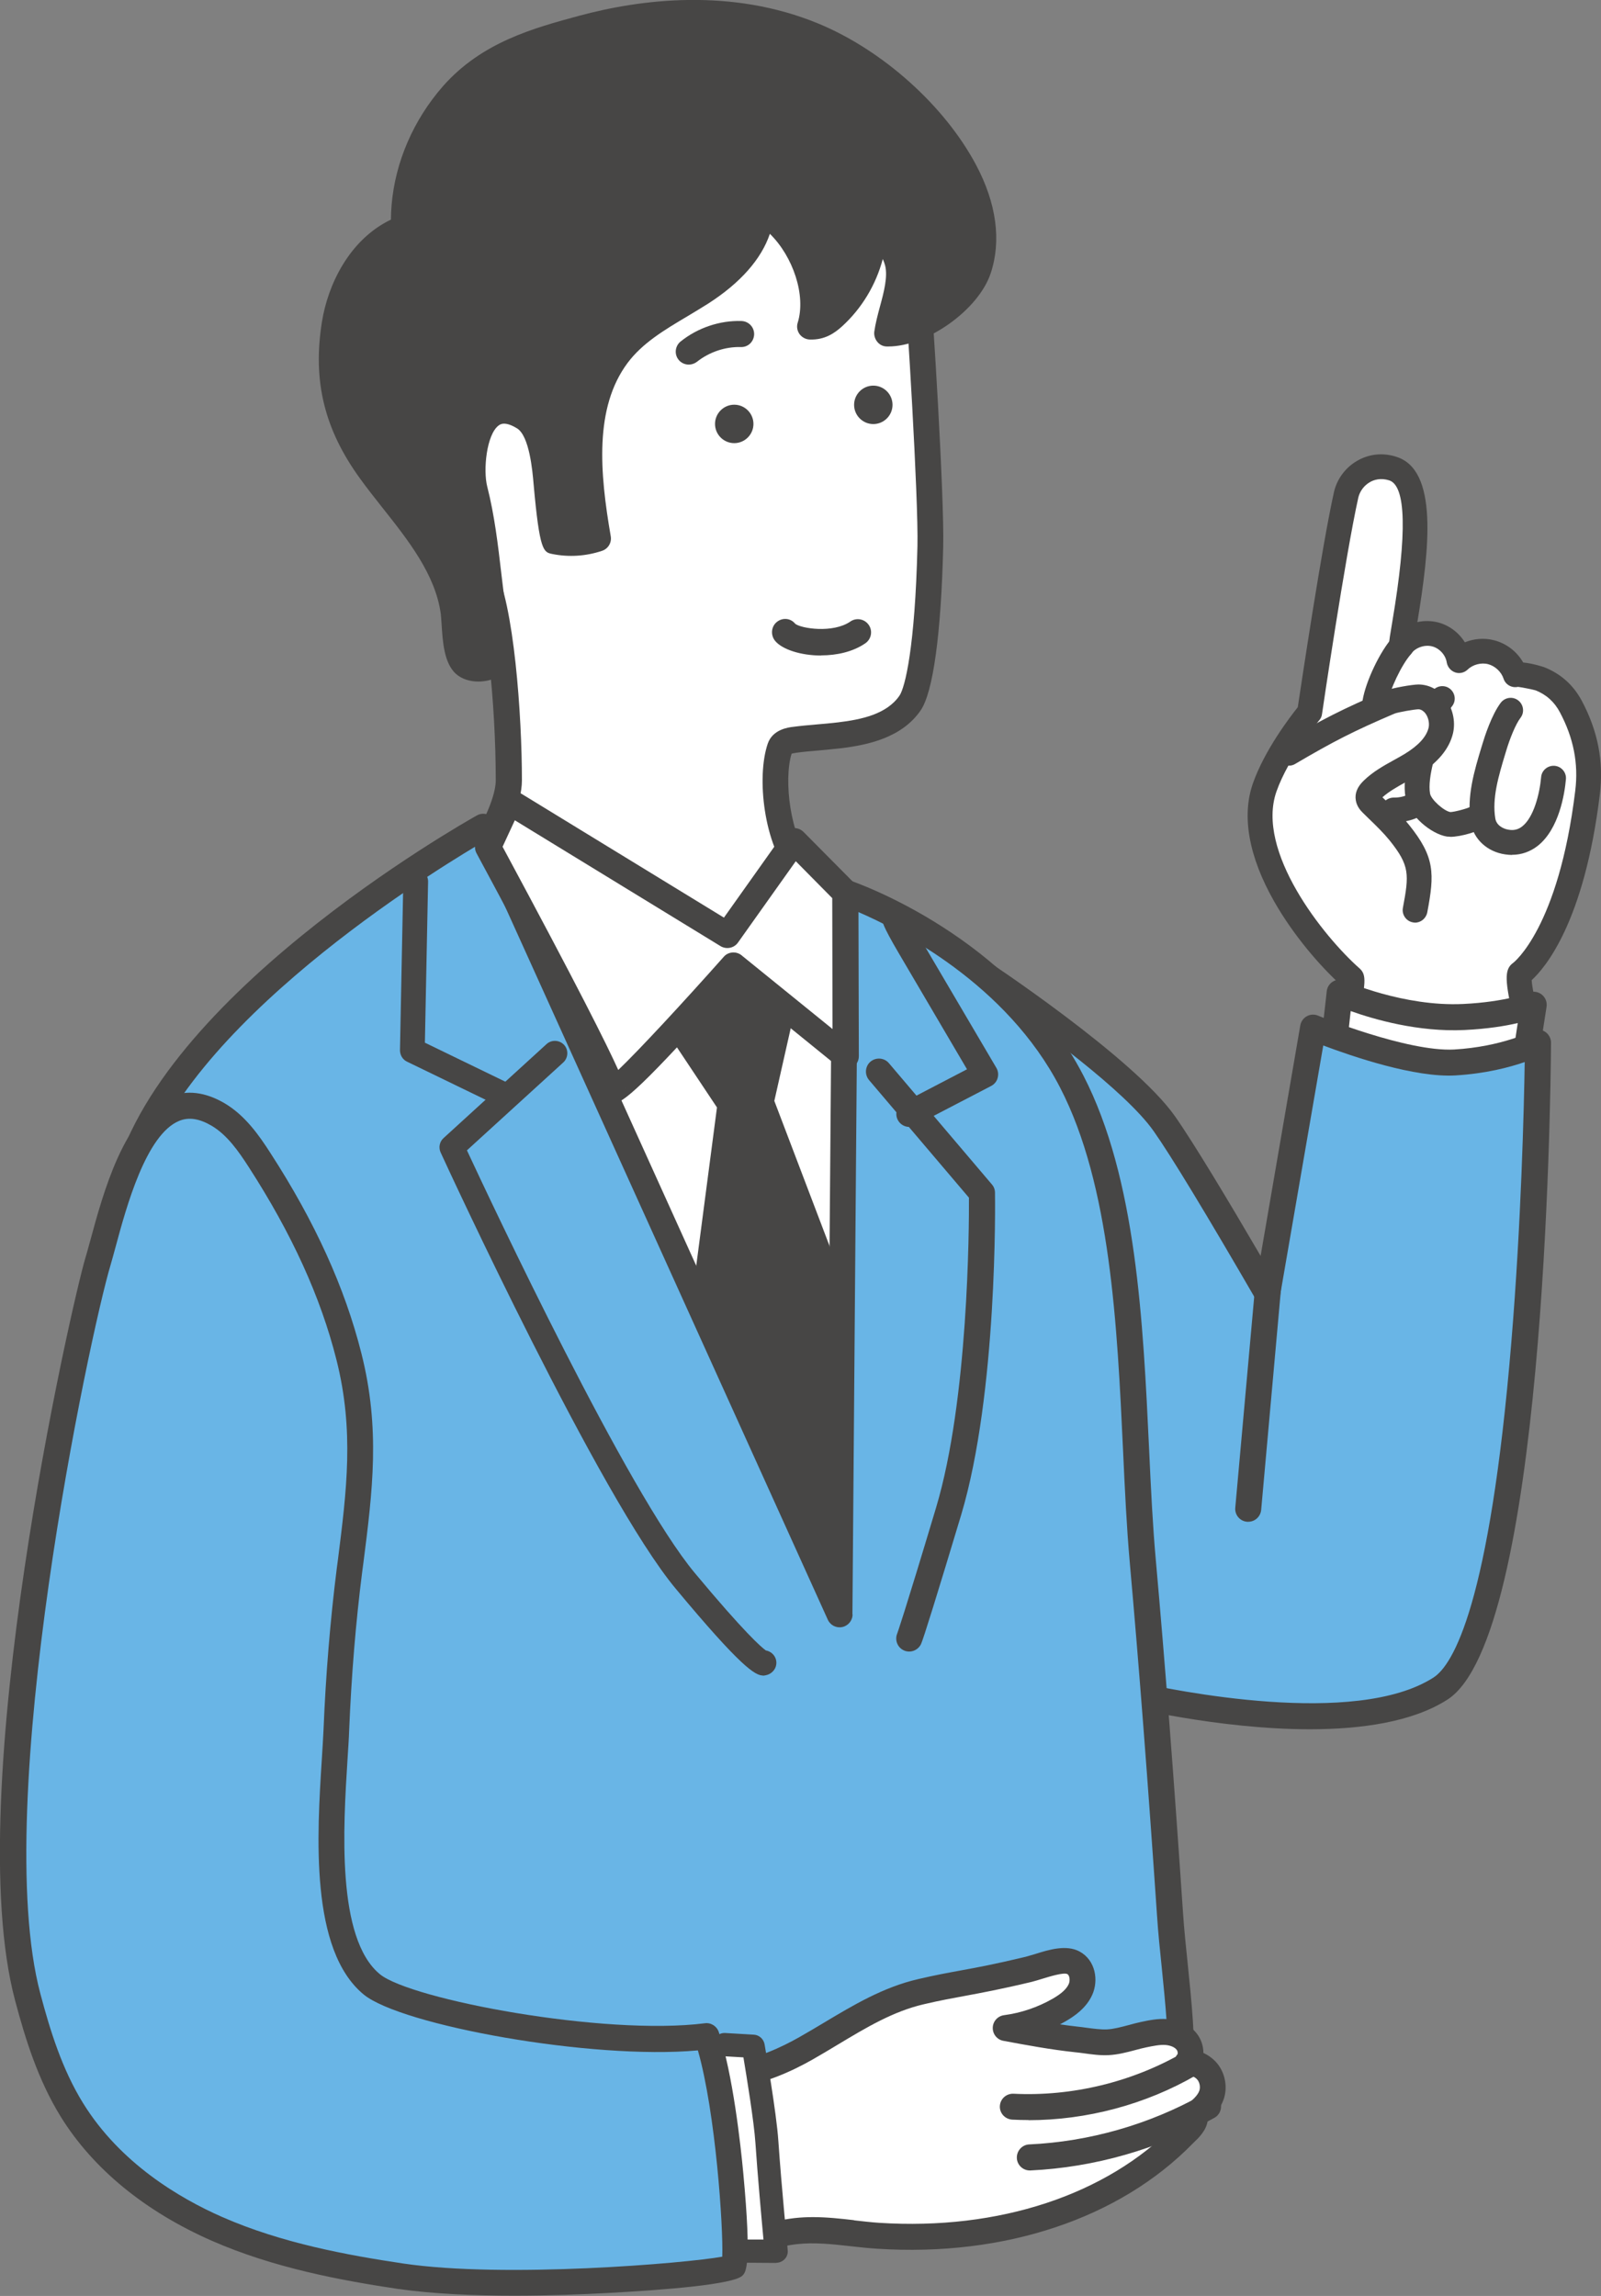
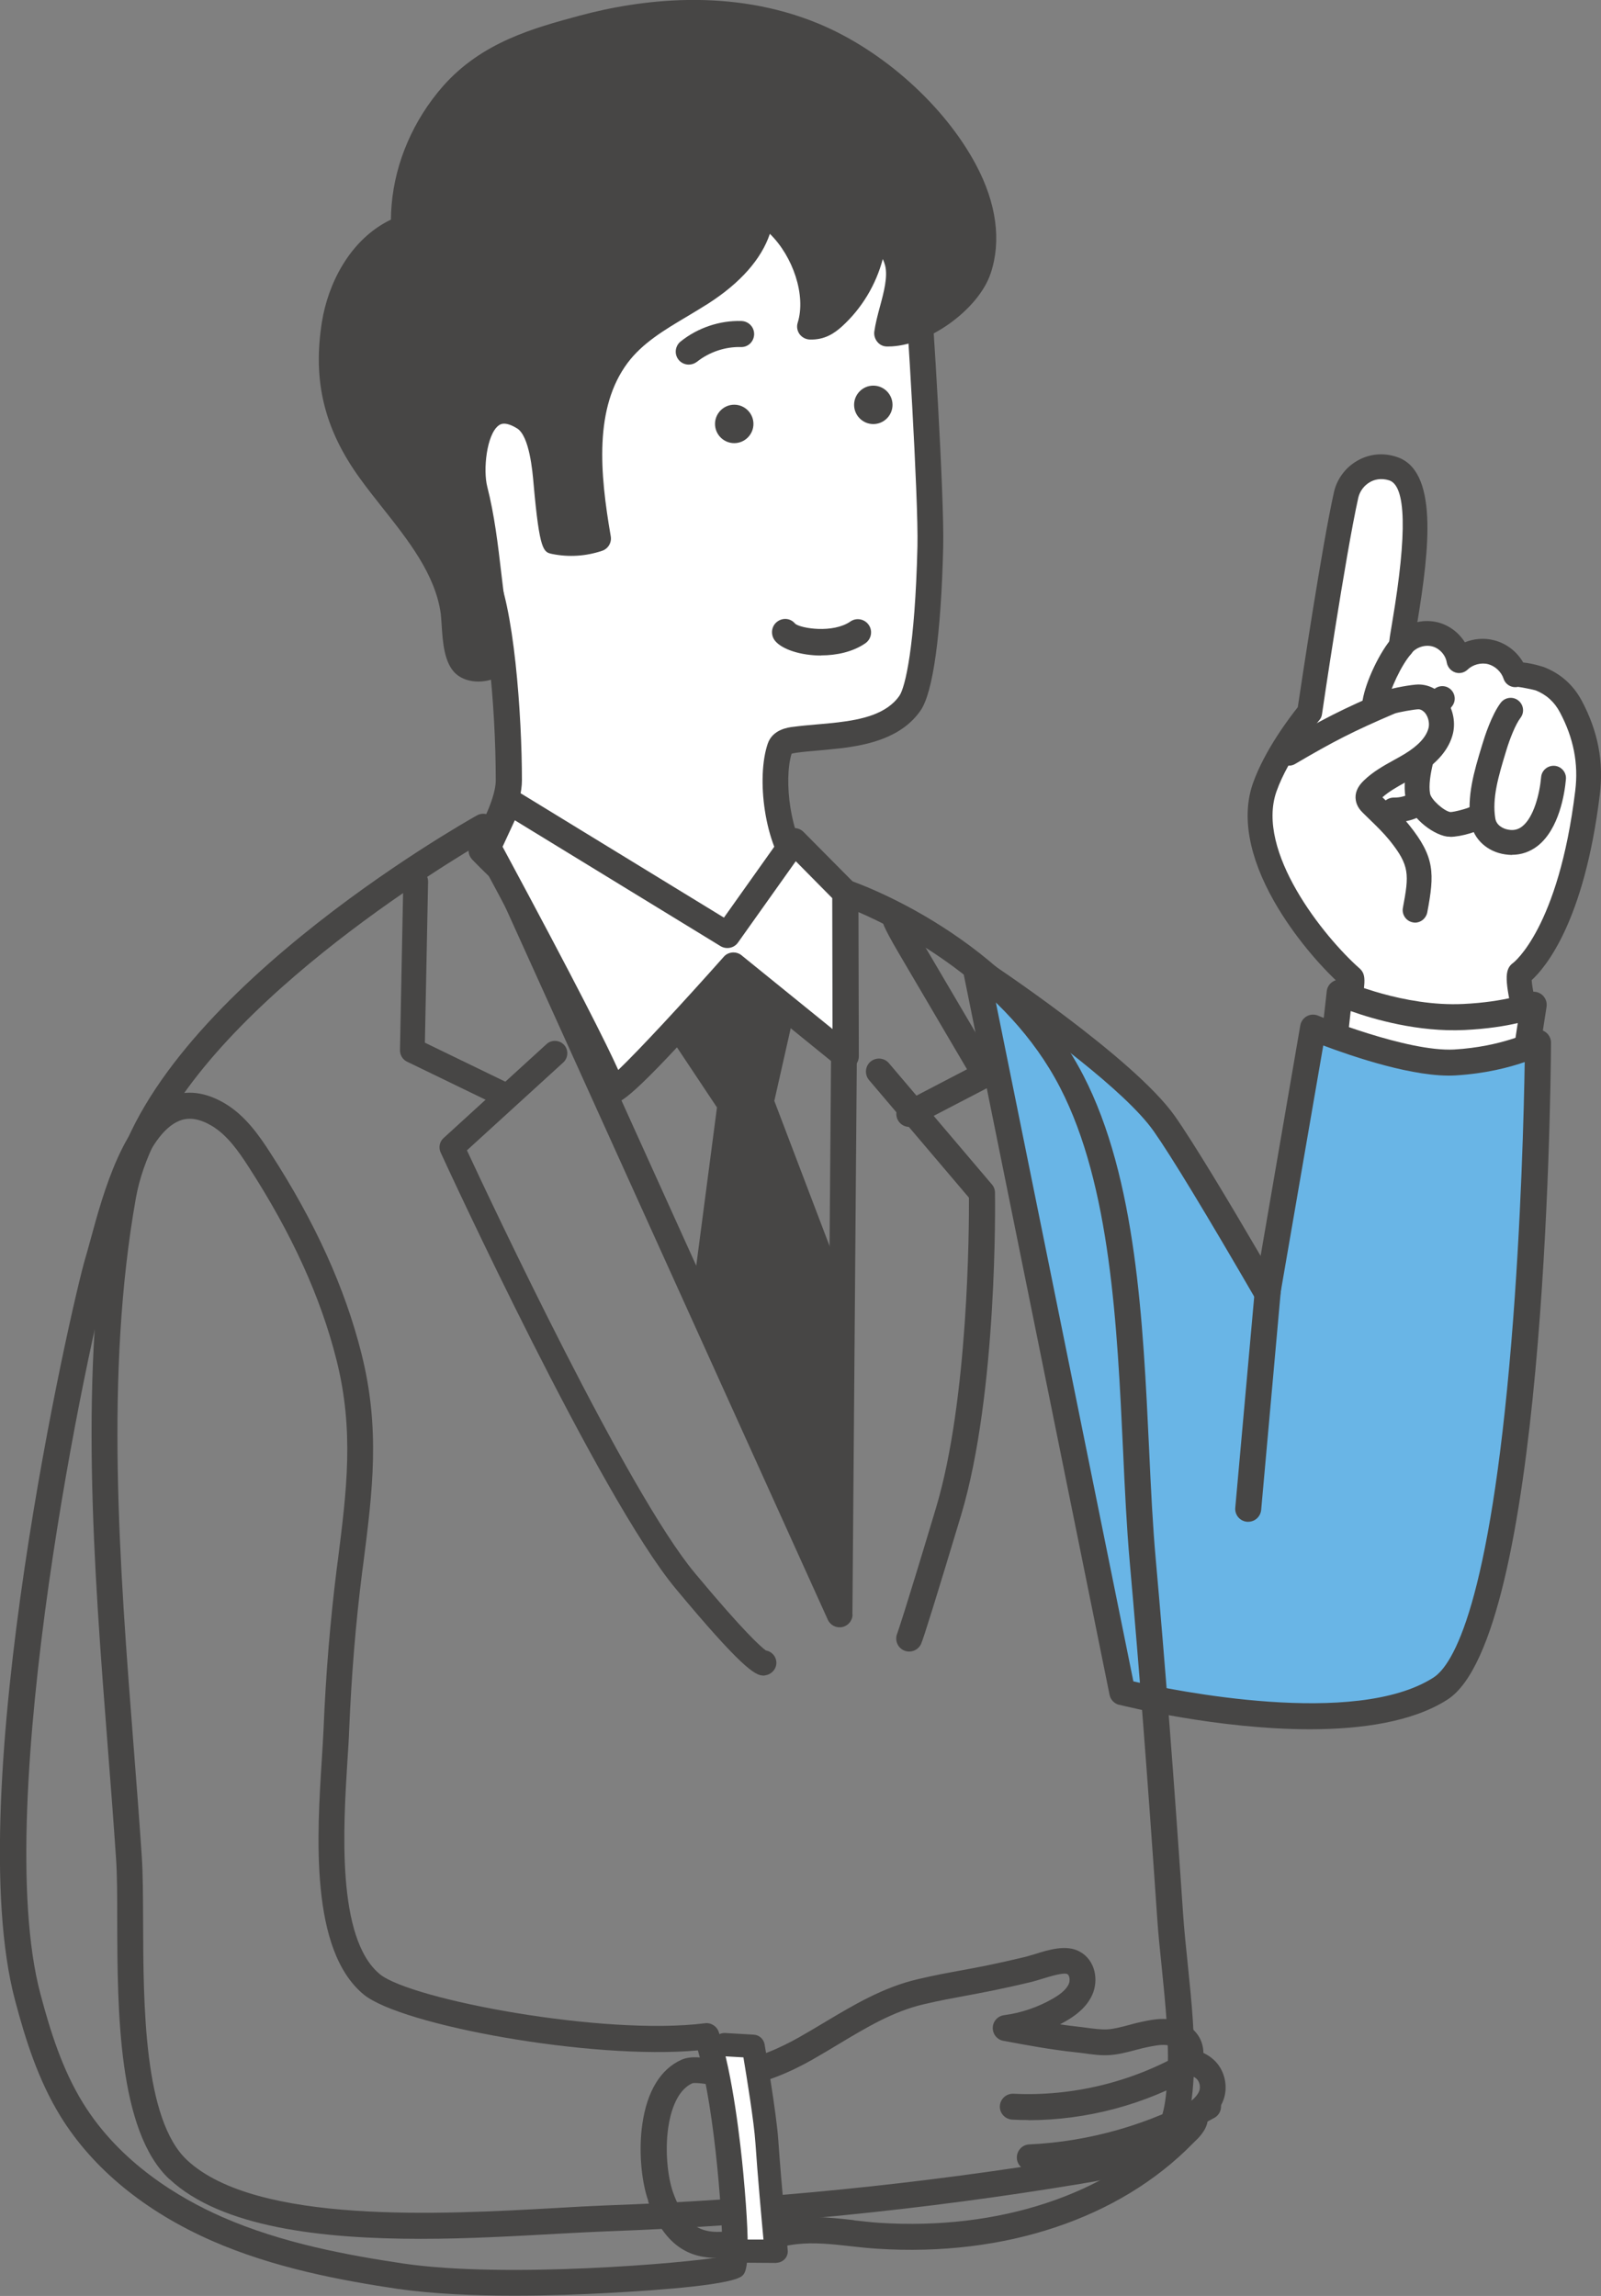
<svg xmlns="http://www.w3.org/2000/svg" id="_レイヤー_2" data-name="レイヤー 2" viewBox="0 0 115 164.86">
  <rect x="0" y="0" width="115" height="164.86" fill="#808080" stroke="none" />
  <defs>
    <style>
      .cls-1 {
        fill: #69b5e6;
      }

      .cls-2 {
        fill: #fff;
      }

      .cls-3 {
        fill: #474645;
      }
    </style>
  </defs>
  <g id="_レイヤー_4" data-name="レイヤー 4">
    <g>
-       <path class="cls-2" d="M64.49,154.12c-2.91.67-6.52,1.31-10.95,1.82-1.41.16-3.01.25-4.73.27l-12.82-.09-3.25-94.48,25.87,2.2s10.06,19.97,11.5,24.3c1.44,4.33-.18,64.55-.18,64.55l-5.44,3.32v-1.9Z" />
      <g>
        <path class="cls-3" d="M52.69,69.32l3.48,3.05-1.52,6.75,5.23,13.72-.22,19.59-8.93-19.81,1.74-13.28-3.3-4.99c-.06-.11-.07-.24-.01-.36l3.53-4.66Z" />
        <path class="cls-3" d="M58.8,112.81l-8.93-19.81c-.07-.16-.1-.33-.07-.5l1.7-12.98-3.15-4.73c-.2-.37-.22-.82-.04-1.2l3.53-4.66c.12-.27.37-.46.65-.52.29-.06.59.02.81.21l3.48,3.05c.26.23.37.57.3.91l-1.46,6.47,5.12,13.45c.04.11.06.23.06.34l-.22,19.59c0,.44-.31.81-.74.9-.06.01-.13.02-.19.02-.36,0-.7-.21-.85-.55ZM53.77,79.45c-.07-.17-.08-.36-.04-.54l1.4-6.21-2.13-1.86-2.81,3.1c-.05.11-.05.25.01.36l3.07,4.58c.1.17.13.37.11.57l-2.03,15.34,8.11,17.87-.04-19.42-5.65-13.79Z" />
      </g>
      <g>
        <path class="cls-2" d="M103.29,81.4c3.14-.62,6.44-3.9,6.51-7.19.01-.47-.99-4.07-.6-4.34.04-.03,3.55-2.51,4.82-12.98.26-2.13-.14-4.16-1.2-6.16-.47-.87-1.18-1.59-2.25-2-.15-.06-1.78-.42-1.74-.28-.26-.79-.94-1.42-1.75-1.62-.8-.2-1.71.04-2.3.61-.14-.89-.84-1.67-1.72-1.89-.87-.22-1.87.12-2.41.83.04-1.36,2.58-11.73-.62-12.74-1.65-.52-3.05.59-3.34,1.88-.94,4.19-2.62,15.63-2.62,15.63,0,0-2.29,2.73-3.22,5.39-1.71,4.85,3.54,11.3,6.22,13.66.27.23-.55,3.29-.6,3.64-.41,2.52-.09,4.56,2.05,6.3,1.32,1.08,3.11,1.59,4.78,1.26Z" />
        <path class="cls-3" d="M97.95,80.83c-2.76-2.25-2.72-5-2.37-7.14.01-.08.07-.32.14-.63.11-.49.43-1.84.49-2.43-1.39-1.28-3.27-3.42-4.68-5.89-1.83-3.21-2.36-6.15-1.53-8.5.84-2.38,2.66-4.76,3.22-5.46.26-1.72,1.73-11.56,2.6-15.45.21-.93.83-1.77,1.68-2.25.85-.49,1.84-.59,2.8-.28,3.02.95,2.38,6.59,1.51,11.87.48-.11.99-.1,1.48.02.81.21,1.5.74,1.93,1.43.65-.26,1.39-.33,2.08-.15.89.22,1.66.81,2.11,1.6.73.07,1.47.33,1.49.33,1.2.47,2.11,1.28,2.72,2.42,1.16,2.18,1.58,4.36,1.3,6.69-1.12,9.22-3.94,12.49-4.9,13.37.03.54.3,1.76.43,2.39.2.92.26,1.24.26,1.48-.09,3.92-3.88,7.39-7.23,8.05h0c-.39.08-.79.11-1.19.11-1.53,0-3.08-.55-4.32-1.56ZM103.12,80.53c2.63-.52,5.73-3.4,5.8-6.3-.01-.14-.13-.67-.22-1.1-.57-2.62-.69-3.51-.01-3.99.03-.02,3.26-2.5,4.46-12.36.24-1.95-.12-3.79-1.1-5.63-.4-.76-.99-1.28-1.75-1.58-.17-.05-.93-.21-1.26-.25-.44.1-.9-.15-1.04-.59h0c-.16-.49-.61-.91-1.11-1.04-.5-.13-1.1.03-1.47.39-.24.23-.59.31-.9.2-.31-.11-.54-.38-.6-.71-.08-.54-.53-1.03-1.06-1.16-.53-.13-1.15.08-1.49.51-.24.31-.64.43-1.01.3-.36-.13-.6-.48-.59-.87,0-.31.09-.82.25-1.77,1.06-6.31.98-9.71-.24-10.09-.61-.19-1.09-.04-1.38.13-.42.24-.72.65-.83,1.1-.92,4.11-2.6,15.45-2.61,15.56-.02.16-.09.32-.2.44-.02.03-2.2,2.64-3.07,5.11-1.51,4.29,3.37,10.41,5.96,12.7.52.46.49,1.05-.2,3.95-.06.25-.1.43-.12.5-.42,2.58.07,4.11,1.74,5.47,1.16.95,2.67,1.35,4.04,1.08h0ZM109.72,70.6s0,0,.01,0c0,0,0,0-.01,0Z" />
      </g>
      <path class="cls-3" d="M98.76,51.3c.43,0,.8-.31.88-.74.18-1.03,1.04-2.84,1.71-3.59.33-.37.3-.93-.07-1.26-.37-.33-.93-.3-1.26.07-.89.99-1.91,3.13-2.14,4.48-.08.49.24.95.73,1.03.05,0,.1.01.15.01Z" />
      <path class="cls-3" d="M108.61,61.38c.67,0,1.3-.22,1.84-.64,1.54-1.21,1.94-3.75,2.03-4.78.05-.49-.32-.93-.81-.97-.49-.04-.93.32-.97.81-.11,1.23-.54,2.9-1.36,3.54-.28.22-.59.3-.96.24-.43-.06-.89-.33-.97-.8-.25-1.46.24-3.08.71-4.64l.07-.23c.25-.84.67-1.9,1.03-2.37.3-.39.22-.95-.17-1.25-.39-.3-.95-.22-1.25.17-.66.87-1.17,2.47-1.31,2.94l-.07.23c-.51,1.68-1.09,3.59-.77,5.46.2,1.17,1.19,2.08,2.47,2.26.16.02.32.04.48.04Z" />
      <path class="cls-3" d="M104.16,60.09c.76,0,2.16-.39,2.66-.83.37-.33.4-.89.08-1.26-.33-.37-.89-.4-1.26-.08-.2.13-1.19.39-1.46.39-.46-.07-1.39-.9-1.46-1.33-.2-1.17.47-3.16.96-4.62.14-.42.28-.82.38-1.17.03-.1.05-.19.07-.26.05-.06.11-.14.18-.23.3-.39.22-.95-.17-1.25-.39-.3-.95-.22-1.25.17-.08.11-.13.16-.15.19-.18.15-.29.37-.32.6,0,.04-.02.11-.07.25-.1.34-.23.72-.37,1.12-.58,1.72-1.3,3.87-1.02,5.49.22,1.28,1.85,2.63,2.98,2.8.06,0,.14.01.22.01Z" />
      <g>
        <path class="cls-2" d="M92.59,54.09c2.76-1.63,4.28-2.4,7.24-3.66.33-.14,1.7-.38,2.06-.39,1.11-.02,1.86,1.32,1.61,2.4s-1.17,1.88-2.12,2.45c-.95.58-2,1.03-2.8,1.8-.18.17-.35.39-.31.64.03.17.16.3.28.42.67.66,1.37,1.3,1.97,2.04,1.65,2.05,1.62,2.98,1.13,5.57l-9.05-11.27Z" />
        <path class="cls-3" d="M101.64,66.25c.42,0,.79-.3.88-.73.53-2.8.55-3.98-1.31-6.29-.51-.63-1.08-1.18-1.63-1.71l-.28-.27c.47-.42,1.06-.75,1.69-1.1.29-.16.57-.32.85-.49,1.41-.86,2.26-1.87,2.53-3.01.2-.87-.03-1.86-.61-2.57-.49-.61-1.17-.93-1.88-.93-.41,0-1.91.25-2.4.46-2.98,1.27-4.56,2.07-7.34,3.71-.42.25-.57.8-.32,1.22.25.42.8.57,1.22.31,2.74-1.61,4.2-2.36,7.13-3.61.25-.1,1.45-.31,1.72-.31.19,0,.37.14.47.26.23.28.33.71.26,1.05-.15.66-.73,1.29-1.71,1.89-.26.16-.52.3-.79.45-.74.41-1.5.83-2.16,1.47-.47.45-.66.93-.57,1.43.08.46.37.75.53.91.14.14.28.27.42.41.54.52,1.04,1.01,1.48,1.55,1.45,1.81,1.4,2.44.95,4.84-.09.48.23.95.71,1.04.06.01.11.02.17.02Z" />
      </g>
      <path class="cls-3" d="M100.18,59.05c.77,0,1.54-.22,2.19-.63.42-.26.54-.81.28-1.23-.26-.42-.81-.54-1.23-.28-.38.24-.84.37-1.3.36-.49,0-.9.37-.92.87-.01.49.37.9.87.92.04,0,.08,0,.11,0Z" />
      <g>
        <path class="cls-2" d="M95.79,75.2l.44-3.92s4.35,1.96,8.93,1.74c3.33-.16,5.01-.87,5.01-.87l-.44,2.83-13.93.22Z" />
        <path class="cls-3" d="M95.79,76.14c.47,0,.87-.35.93-.83l.3-2.71c1.66.59,4.84,1.52,8.18,1.36,1.65-.08,2.93-.29,3.82-.5l-.21,1.38c-.08.51.27.99.78,1.06.51.08.99-.27,1.06-.78l.44-2.83c.05-.33-.08-.67-.35-.88-.27-.21-.63-.26-.94-.12-.01,0-1.61.65-4.69.8-4.29.21-8.46-1.64-8.5-1.66-.27-.12-.59-.11-.85.04-.26.15-.43.41-.46.71l-.44,3.92c-.06.51.31.97.82,1.03.03,0,.07,0,.1,0Z" />
      </g>
      <g>
        <path class="cls-1" d="M83.63,80.68c1.58,2.23,4.8,7.68,7.41,12.19l3.29-19.08s6.55,2.72,10.18,2.5c3.7-.22,5.98-1.42,5.98-1.42,0,0-.28,42.08-7.01,46.39-6.72,4.31-22.85.26-22.85.26l-10.52-51.95s10.63,7.01,13.53,11.11Z" />
        <path class="cls-3" d="M80.39,122.42c-.35-.09-.62-.37-.69-.72l-10.52-51.95c-.07-.37.08-.75.39-.96.31-.21.72-.21,1.04,0,.44.29,10.81,7.15,13.78,11.35,1.35,1.92,3.9,6.17,6.16,10.04l2.85-16.55c.05-.28.22-.52.47-.66.25-.14.55-.15.81-.04.06.03,6.41,2.61,9.77,2.43,3.43-.2,5.58-1.31,5.59-1.32.29-.15.64-.14.92.03.28.17.45.48.45.8-.03,4.36-.49,42.72-7.44,47.17-2.51,1.61-6.19,2.13-9.89,2.13-6.58,0-13.26-1.65-13.69-1.76ZM104.56,77.22c-2.92.18-7.44-1.37-9.51-2.15l-3.1,17.95c-.07.39-.37.69-.76.76-.39.07-.78-.11-.97-.45-3.57-6.16-6.11-10.35-7.36-12.12h0c-2.04-2.89-8.24-7.4-11.4-9.59l9.95,49.11c2.88.65,15.93,3.33,21.55-.27,1.42-.91,4.04-5.26,5.6-24.09.71-8.56.91-16.89.96-20.11-1.1.38-2.8.83-4.97.96ZM83.62,80.68h0,0Z" />
      </g>
      <g>
        <path class="cls-2" d="M60.29,52.8c-1.12.13-2.24.19-3.19.32-.43.06-.93.18-1.07.58-.77,2.25-.16,6.68,1.45,8.53.81.93,2.99,2.3,2.99,2.3l-1.56,1.73c-1.29,1.43-3.2,2.39-5.29,2.89-2.97.71-6.31.52-8.85-.49-4.87-1.94-10.18-7.58-10.18-7.58,0,0,1.96-3.04,1.96-5.05,0-4.68-.58-12.56-1.9-14.97-2.15-3.91-2.18-14.12-1.25-18.68,1.38-6.81,4.41-9.84,10.71-11.22,3.2-.7,6.52-1.18,9.79-1.21.99,0,1.97-.02,2.95.11,1.77.23,3.48.92,4.92,1.98,2.96,2.18,3.76,4.83,4.11,8.19.2,1.94,1.04,15.6.96,19.02-.17,7.15-.87,10.38-1.45,11.24-1.1,1.59-3.09,2.08-5.08,2.32Z" />
        <path class="cls-3" d="M44.43,69.52c-5-2-10.29-7.57-10.52-7.81-.29-.31-.34-.78-.11-1.14.5-.78,1.81-3.13,1.81-4.54,0-5.42-.68-12.51-1.79-14.52-2.39-4.34-2.23-14.97-1.35-19.31,1.44-7.12,4.65-10.47,11.43-11.95,3.68-.8,6.94-1.21,9.98-1.23,1,0,2.04-.02,3.08.12,1.93.25,3.78,1,5.35,2.15,3.2,2.35,4.1,5.24,4.48,8.84.2,1.9,1.05,15.59.96,19.14-.15,6.28-.73,10.45-1.62,11.74-1.35,1.96-3.77,2.48-5.74,2.72h0c-.54.06-1.09.11-1.61.16-.56.05-1.09.09-1.57.16-.19.03-.29.05-.35.07-.59,1.93-.07,5.92,1.31,7.5.59.68,2.21,1.76,2.78,2.12.23.15.39.39.43.66.04.27-.05.55-.23.75l-1.56,1.73c-1.35,1.49-3.34,2.59-5.77,3.17-1.27.31-2.6.46-3.91.46-1.95,0-3.86-.33-5.5-.98ZM56.78,62.84c-1.88-2.16-2.47-7-1.63-9.45.35-1.01,1.46-1.16,1.83-1.2.52-.07,1.07-.12,1.66-.17.51-.04,1.03-.09,1.55-.15h0c1.67-.2,3.5-.58,4.42-1.92.4-.58,1.12-3.49,1.29-10.73.08-3.38-.76-17.05-.95-18.9-.34-3.2-1.08-5.58-3.73-7.53-1.32-.97-2.87-1.59-4.49-1.8-.92-.12-1.89-.11-2.82-.1-2.9.03-6.04.42-9.6,1.19-6,1.31-8.71,4.15-10,10.49-.93,4.6-.78,14.51,1.16,18.04,1.47,2.67,2.02,10.88,2.02,15.42,0,1.69-1.1,3.84-1.72,4.91,1.41,1.4,5.57,5.34,9.36,6.85,2.35.94,5.52,1.11,8.28.45,2.06-.49,3.72-1.4,4.82-2.61l.83-.92c-.74-.51-1.74-1.25-2.27-1.87Z" />
      </g>
      <g>
        <path class="cls-3" d="M29.07,14.78c.25-2.93,1.51-5.76,3.45-7.97,2.51-2.86,5.79-3.82,9.34-4.78,5.39-1.45,11.36-1.64,16.59.53,4.33,1.79,8.61,5.53,10.84,9.72,1.14,2.15,1.79,4.67.99,7.06-.76,2.26-4.15,4.66-6.55,4.61.21-1.54,1.16-3.55.75-5.1-.23-.9-.85-1.72-1.71-2.08-.16,2.27-1.23,4.47-2.92,6-.49.45-.99.72-1.66.7.89-2.83-.92-6.85-3.53-8.3-.11,2.52-2.18,4.5-4.3,5.87-2.12,1.36-4.52,2.47-6.03,4.49-2.74,3.67-2.11,8.96-1.38,13.16-.99.33-2.07.41-3.1.2-.11-.02-.56-3.79-.59-4.14-.12-1.36-.34-3.96-1.64-4.76-3.42-2.09-4.03,3.26-3.53,5.22.95,3.72.97,7.71,1.81,11.51.28,1.25-1.79,1.67-2.54.99-.76-.7-.67-2.85-.79-3.77-.55-3.93-3.72-7.04-5.97-10.13-2.35-3.24-3.23-6.38-2.57-10.52.47-2.94,2.19-5.86,4.98-6.91-.02-.53-.01-1.06.03-1.59Z" />
        <path class="cls-3" d="M32.75,48.39c-.86-.78-.95-2.32-1.03-3.56-.02-.3-.04-.58-.06-.76-.39-2.82-2.33-5.27-4.21-7.64-.54-.68-1.09-1.38-1.59-2.07-2.56-3.53-3.41-6.99-2.74-11.22.42-2.67,1.95-5.92,4.96-7.37,0-.35.02-.71.05-1.06.26-3.08,1.57-6.1,3.68-8.51,2.8-3.18,6.52-4.18,9.8-5.07,4.38-1.18,10.91-2.03,17.19.57,4.61,1.91,9.05,5.89,11.31,10.14,1.47,2.76,1.83,5.46,1.05,7.79-.88,2.63-4.57,5.25-7.36,5.25-.03,0-.06,0-.09,0-.27,0-.52-.12-.69-.33s-.25-.47-.22-.73c.08-.57.24-1.19.4-1.78.29-1.06.58-2.17.38-2.97-.04-.16-.1-.32-.17-.47-.49,1.85-1.51,3.55-2.93,4.84-.51.46-1.22.98-2.32.94-.29-.01-.56-.16-.73-.39-.17-.24-.22-.54-.13-.82.61-1.96-.34-4.76-2-6.38-.61,1.81-2.11,3.52-4.43,5.01-.49.31-.99.61-1.49.91-1.67.99-3.24,1.93-4.3,3.35-2.4,3.22-2,7.88-1.21,12.45.08.45-.19.9-.62,1.04-1.15.39-2.39.47-3.58.23-.63-.13-.91-.18-1.34-5-.08-.95-.3-3.47-1.19-4.02-.88-.54-1.21-.29-1.32-.21-.87.64-1.13,3.2-.82,4.4.52,2.04.77,4.17,1.01,6.23.21,1.76.42,3.58.8,5.31.18.83-.18,1.62-.96,2.07-.42.24-.95.38-1.49.38-.59,0-1.19-.17-1.63-.57ZM38.13,29.19c1.69,1.04,1.94,3.91,2.08,5.47.03.35.28,2.39.43,3.39.42.03.84.01,1.26-.06-.76-4.7-.97-9.46,1.7-13.03,1.28-1.71,3.09-2.79,4.84-3.84.48-.29.97-.58,1.44-.88,1.71-1.1,3.78-2.88,3.87-5.12.01-.32.19-.62.48-.78.28-.16.63-.16.91,0,2.53,1.42,4.26,4.7,4.23,7.61,1.44-1.37,2.34-3.27,2.49-5.25.02-.3.19-.57.44-.73.26-.16.57-.18.85-.06,1.09.46,1.93,1.48,2.25,2.71.33,1.27-.05,2.68-.38,3.91-.03.1-.05.2-.08.3,1.83-.56,3.95-2.27,4.46-3.79.78-2.32-.07-4.72-.93-6.33-2.07-3.89-6.14-7.54-10.37-9.29-5.8-2.4-11.9-1.59-15.99-.49-3.78,1.02-6.63,1.94-8.89,4.5-1.85,2.11-3,4.74-3.22,7.43h0c-.04.49-.05.99-.03,1.47.02.4-.23.77-.6.92-2.2.83-3.92,3.25-4.39,6.18-.59,3.75.12,6.69,2.4,9.83.48.66,1,1.31,1.55,2.01,2.03,2.56,4.13,5.21,4.59,8.54.04.26.05.56.08.91.04.61.12,2.02.42,2.3.04.03.24.11.55.07.28-.04.43-.15.44-.17-.4-1.82-.62-3.69-.83-5.5-.25-2.09-.48-4.06-.97-5.99-.4-1.58-.24-5.06,1.52-6.37.31-.23.81-.49,1.49-.49.53,0,1.17.16,1.91.61Z" />
      </g>
      <path class="cls-3" d="M58.98,47.06c1.11,0,2.28-.25,3.18-.87.43-.3.54-.89.24-1.32-.3-.43-.89-.54-1.32-.24-1.25.86-3.54.5-3.96.16-.33-.41-.91-.46-1.32-.13-.41.33-.46.94-.13,1.35.5.62,1.85,1.06,3.31,1.06Z" />
      <g>
-         <path class="cls-1" d="M34.71,59.37s-23.49,13.14-25.87,26.5c-2.71,15.23-.63,32.14.41,47.45.38,5.61-.85,18.37,3.55,22.48,6.12,5.71,23.19,3.77,30.77,3.5,11.35-.4,22.68-1.54,33.89-3.4,5.64-.93,7.07-1.56,7.34-6.82.2-3.78-.5-7.82-.76-11.6-.58-8.47-1.21-16.94-1.96-25.4-.92-10.29-.22-24.97-5.1-34.42-5.05-9.78-16.27-13.57-16.27-13.57l-.41,51.81-25.59-56.54Z" />
        <path class="cls-3" d="M12.17,156.48c-3.71-3.46-3.73-12.15-3.75-18.49,0-1.81,0-3.38-.09-4.61-.17-2.52-.37-5.14-.57-7.68-1.04-13.35-2.11-27.16.17-40,2.42-13.64,25.36-26.61,26.33-27.15.23-.13.5-.15.75-.07.25.08.45.26.56.5l23.84,52.67.38-47.57c0-.3.15-.58.39-.75.24-.17.56-.22.84-.12.47.16,11.64,4.02,16.8,14.02,3.81,7.38,4.29,17.71,4.72,26.83.13,2.83.26,5.5.48,7.93.67,7.53,1.3,15.61,1.96,25.42.08,1.2.21,2.4.34,3.67.27,2.66.56,5.4.42,8.04-.31,5.9-2.24,6.71-8.12,7.69-11.21,1.86-22.65,3-34.01,3.41-1.04.04-2.3.11-3.64.18-2.91.16-6.3.36-9.74.36-7.05,0-14.32-.8-18.06-4.29ZM61.24,115.92c0,.44-.31.82-.74.91-.43.09-.86-.13-1.04-.53l-25.17-55.6c-4.25,2.53-22.51,14-24.53,25.33-2.24,12.61-1.18,26.29-.15,39.52.2,2.54.4,5.17.57,7.7.09,1.29.09,2.88.1,4.73.02,6,.04,14.22,3.16,17.13,4.98,4.64,18.4,3.89,26.42,3.44,1.34-.08,2.61-.15,3.67-.19,11.27-.4,22.64-1.54,33.77-3.38,5.51-.91,6.32-1.35,6.56-5.94.13-2.49-.15-5.17-.41-7.75-.13-1.23-.26-2.51-.34-3.74-.67-9.8-1.29-17.86-1.96-25.38-.22-2.47-.35-5.16-.48-8.01-.42-8.93-.89-19.04-4.52-26.06-3.84-7.45-11.54-11.34-14.52-12.62l-.4,50.45Z" />
      </g>
      <path class="cls-3" d="M61.35,29.07c0-.76.62-1.38,1.38-1.38s1.38.62,1.38,1.38c0,.76-.62,1.38-1.38,1.38s-1.38-.62-1.38-1.38Z" />
      <path class="cls-3" d="M51.36,30.44c0-.76.62-1.38,1.38-1.38s1.38.62,1.38,1.38c0,.76-.62,1.38-1.38,1.38s-1.38-.62-1.38-1.38Z" />
      <path class="cls-3" d="M49.48,26.18c.2,0,.41-.07.58-.2.88-.7,2.03-1.09,3.15-1.06.53.02.94-.39.96-.91.01-.52-.39-.94-.91-.96-1.56-.05-3.15.49-4.37,1.47-.4.32-.47.91-.15,1.31.18.23.46.35.73.35Z" />
      <path class="cls-3" d="M36.36,79.58c.33,0,.65-.19.8-.5.21-.44.03-.98-.41-1.19l-6.23-3.02.23-11.57c0-.49-.38-.9-.87-.91h-.02c-.49,0-.88.39-.89.88l-.24,12.14c0,.35.19.67.5.82l6.75,3.27c.13.06.26.09.39.09Z" />
      <path class="cls-3" d="M64.49,80.42c-.24-.46-.06-1.02.4-1.26l4.57-2.38-4.91-8.35c-1.19-2.03-1.19-2.28-1.19-2.5,0-.52.42-.93.93-.93.44,0,.81.3.91.71.04.09.22.51.96,1.78l5.41,9.19c.13.22.16.48.09.73-.07.25-.24.45-.47.57l-5.44,2.83c-.14.07-.28.11-.43.11-.34,0-.66-.18-.83-.5ZM65.22,65.94h0s0,0,0,0ZM65.22,65.94h0s0,0,0,0Z" />
      <path class="cls-3" d="M89.66,109.27c.48,0,.88-.36.93-.85l1.56-17.38c.05-.51-.33-.97-.85-1.01-.51-.04-.97.33-1.01.85l-1.56,17.38c-.05.51.33.97.85,1.01.03,0,.06,0,.08,0Z" />
      <g>
-         <path class="cls-2" d="M47.06,152.64c.25-1.72.93-3.3,2.27-3.9.71-.32,2.5.25,3.4.18,1.73-.13,3.65-1,5.14-1.84,2.68-1.51,5.24-3.37,8.29-4.08,2.78-.64,3.74-.65,7.72-1.6.89-.21,2.43-.91,3.23-.47.64.35.8,1.24.51,1.9-.29.66-.91,1.13-1.55,1.49-1.17.67-2.48,1.12-3.83,1.29,1.68.31,3.37.62,5.07.81.73.08,1.54.23,2.27.2.84-.03,1.76-.37,2.58-.54.54-.11,1.08-.23,1.63-.19.55.04,1.11.25,1.45.67s.4,1.1.05,1.52c.57-.02,1.14.25,1.48.7.34.46.44,1.08.26,1.62-.21.62-.75,1.07-1.26,1.48.28.45-.47,1.08-.75,1.36-5.5,5.63-13.97,7.78-21.92,7.27-1.97-.13-3.95-.56-5.94-.33-3.96.47-7.76,2.98-9.71-2.48-.43-1.2-.65-3.24-.38-5.09Z" />
        <path class="cls-3" d="M46.57,158.05c-.52-1.47-.7-3.7-.43-5.54h0c.34-2.35,1.31-3.94,2.81-4.61.67-.3,1.56-.16,2.5-.02.45.07.95.14,1.21.12,1.63-.13,3.48-1,4.75-1.72.6-.34,1.19-.69,1.79-1.05,2.09-1.25,4.24-2.54,6.75-3.12,1.24-.29,2.12-.45,3.05-.62,1.2-.22,2.45-.45,4.66-.98.19-.05.42-.12.66-.19,1.01-.32,2.27-.71,3.23-.19,1.15.63,1.37,2.07.91,3.1-.43.97-1.31,1.56-1.94,1.92-.12.07-.25.14-.38.21.42.06.83.11,1.25.16.21.02.42.05.64.08.52.07,1.05.14,1.49.12.46-.02,1.02-.17,1.55-.31.29-.08.59-.16.87-.22.57-.12,1.21-.26,1.89-.21.87.06,1.65.43,2.12,1.02.33.41.49.92.49,1.41.41.19.78.47,1.06.84.52.7.68,1.65.4,2.48-.23.67-.67,1.16-1.16,1.58-.09.67-.67,1.23-.97,1.51l-.1.1c-5.26,5.38-13.51,8.14-22.65,7.55-.64-.04-1.29-.11-1.91-.18-1.34-.15-2.61-.29-3.86-.15-.81.09-1.63.29-2.43.47-1.09.25-2.23.52-3.33.52-1.96,0-3.78-.84-4.94-4.08ZM61.34,159.43c.63.07,1.22.14,1.82.18,8.59.55,16.32-2,21.19-6.99.04-.04.09-.09.14-.14.09-.08.26-.26.36-.39-.07-.34.05-.69.34-.92.43-.34.83-.68.96-1.05.08-.25.03-.55-.12-.76-.16-.21-.44-.34-.7-.33-.38.01-.72-.19-.88-.52-.16-.33-.11-.73.13-1.01.03-.03.03-.21-.07-.33-.15-.18-.44-.3-.79-.33-.42-.03-.89.07-1.38.17-.25.05-.51.12-.77.19-.64.17-1.29.34-1.96.37-.6.03-1.22-.06-1.81-.14-.2-.03-.4-.05-.59-.07-1.76-.19-3.48-.51-5.14-.82-.45-.08-.77-.48-.76-.94.01-.46.36-.84.81-.9,1.22-.16,2.43-.57,3.49-1.18.63-.36,1-.7,1.16-1.06.11-.26.06-.62-.1-.71-.27-.14-1.32.19-1.78.33-.29.09-.56.17-.79.23-2.26.54-3.59.78-4.76,1-.91.17-1.77.32-2.96.6-2.22.51-4.16,1.68-6.21,2.91-.61.37-1.22.73-1.83,1.08-1.43.81-3.56,1.8-5.52,1.95-.48.04-1.04-.05-1.64-.14-.46-.07-1.24-.19-1.45-.12-1.18.53-1.59,2.22-1.73,3.18h0c-.26,1.8,0,3.67.34,4.64,1.25,3.5,3.07,3.07,6.09,2.37.85-.2,1.73-.4,2.64-.51.45-.05.89-.07,1.33-.07,1,0,1.99.11,2.95.22Z" />
      </g>
      <path class="cls-3" d="M73.87,152.24c4.19,0,8.43-1.13,12.05-3.23.45-.26.6-.83.34-1.28-.26-.45-.83-.6-1.28-.34-3.65,2.11-7.97,3.16-12.18,2.95-.52-.02-.95.37-.98.88s.37.95.89.98c.39.02.77.03,1.16.03Z" />
      <path class="cls-3" d="M73.97,155.85s.03,0,.04,0c4.61-.22,9.18-1.53,13.22-3.78.45-.25.61-.82.36-1.27-.25-.45-.82-.61-1.27-.36-3.78,2.11-8.07,3.34-12.39,3.54-.51.02-.91.46-.89.98.02.5.44.89.93.89Z" />
      <g>
        <path class="cls-2" d="M52.92,161.63l2.83.02s-.45-4.59-.67-7.85c-.13-2-.98-6.86-.98-6.86l-2.05-.12.87,14.82Z" />
        <path class="cls-3" d="M55.75,162.48c.23,0,.46-.1.62-.27.16-.17.24-.41.21-.64,0-.05-.45-4.61-.67-7.83-.13-2.02-.96-6.75-.99-6.95-.07-.38-.39-.67-.77-.69l-2.05-.12c-.46-.03-.86.32-.88.79-.03.46.32.86.79.88l1.39.08c.23,1.38.76,4.62.86,6.12.16,2.36.44,5.44.58,6.96h-1.91s0-.01,0-.01c-.46,0-.83.37-.83.83,0,.46.37.84.83.84l2.83.02h0Z" />
      </g>
      <g>
-         <path class="cls-1" d="M26.72,142.5c2.53,2.08,16.77,4.65,24.05,3.72,1.62,4.82,2.31,16.12,1.91,16.55-.45.48-15.85,1.88-23.88.68-4.51-.67-9.03-1.57-13.21-3.4-4.18-1.83-8.03-4.66-10.43-8.54-1.53-2.48-2.43-5.3-3.18-8.12-3.8-14.31,3.87-48.87,5.05-52.82,1-3.33,3.06-13.84,8.64-10.53,1.27.76,2.16,2.01,2.96,3.25,2.82,4.36,5.16,9.09,6.43,14.14,1.38,5.45.73,9.93.05,15.31-.48,3.81-.79,7.64-.94,11.48-.18,4.48-1.51,14.95,2.55,18.28Z" />
        <path class="cls-3" d="M28.67,164.37c-4.14-.62-8.98-1.51-13.45-3.47-4.79-2.1-8.54-5.17-10.85-8.9-1.64-2.65-2.55-5.59-3.29-8.37-3.95-14.85,4.07-50.02,5.06-53.33.11-.35.22-.79.36-1.28.91-3.35,2.43-8.95,5.67-10.27,1.25-.51,2.59-.34,3.98.48,1.46.87,2.45,2.28,3.26,3.54,3.22,4.97,5.36,9.69,6.55,14.41,1.37,5.42.8,9.89.14,15.06l-.08.6c-.47,3.68-.78,7.52-.94,11.4-.02.61-.07,1.33-.12,2.13-.3,4.79-.81,12.81,2.33,15.39,2.21,1.81,16.09,4.44,23.34,3.52.44-.06.86.21,1,.63,1.01,3.02,1.57,8.09,1.76,10.13.62,6.64.18,7.11-.05,7.35-.61.65-5.63,1.04-9.72,1.26-1.7.09-4.11.19-6.68.19-2.82,0-5.83-.12-8.29-.48ZM50.11,147.23c-7.65.69-21.3-1.81-23.98-4.01h0c-3.89-3.19-3.36-11.47-3.01-16.95.05-.78.09-1.49.12-2.09.16-3.93.48-7.82.95-11.56l.08-.6c.63-4.99,1.18-9.29-.1-14.37-1.14-4.53-3.21-9.06-6.31-13.86-.73-1.13-1.54-2.29-2.65-2.95-.88-.52-1.64-.64-2.33-.36-2.39.97-3.81,6.21-4.57,9.03-.14.51-.26.96-.37,1.33-1.49,4.97-8.66,38.7-5.04,52.32.7,2.64,1.56,5.42,3.07,7.86,2.66,4.3,6.91,6.82,10.01,8.18,4.27,1.87,8.96,2.73,12.98,3.33,7.27,1.08,20.29-.01,22.92-.49.08-2.08-.47-10.32-1.75-14.81ZM26.72,142.5h0,0Z" />
      </g>
      <path class="cls-3" d="M54.78,120.32c.08,0,.15-.01.23-.03.32-.06.61-.3.71-.61.16-.47-.1-.97-.56-1.13-.05-.02-.1-.03-.15-.04-.32-.23-1.52-1.26-5.11-5.57-4.84-5.81-14.6-26.56-16.36-30.34l6.92-6.31c.36-.33.39-.9.06-1.26-.33-.36-.9-.39-1.26-.06l-7.4,6.75c-.29.26-.37.68-.21,1.03.46,1.01,11.43,24.78,16.89,31.33,4.66,5.6,5.7,6.23,6.26,6.23Z" />
      <path class="cls-3" d="M65.31,118.59c.34,0,.67-.19.84-.52.16-.32,1.21-3.71,2.89-9.29,2.62-8.75,2.44-22.56,2.43-23.14,0-.22-.08-.43-.22-.59l-7.4-8.71c-.33-.39-.92-.44-1.32-.11-.39.33-.44.92-.11,1.32l7.18,8.45c.01,2.17-.04,14.51-2.36,22.25-2.35,7.84-2.75,8.92-2.79,9.04-.19.45,0,.98.44,1.2.13.07.28.1.42.1Z" />
      <g>
        <path class="cls-2" d="M35.05,60.83l1.52-3.27,15.68,9.58,4.79-6.75,3.68,3.71.03,11.75-8.06-6.53s-8.71,9.8-8.71,8.93-8.93-17.42-8.93-17.42Z" />
        <path class="cls-3" d="M43.67,79.17c-.35-.13-.58-.44-.62-.81-.36-1.21-5.58-11.09-8.82-17.09-.14-.26-.15-.57-.02-.84l1.52-3.27c.11-.24.32-.42.58-.5.25-.08.53-.04.76.1l14.93,9.13,4.29-6.04c.16-.22.41-.37.68-.39.27-.02.55.08.74.27l3.68,3.71c.17.17.27.41.27.66l.03,11.75c0,.36-.21.69-.53.84-.33.15-.71.11-.99-.12l-7.36-5.97c-6.74,7.56-8.11,8.64-8.78,8.64-.13,0-.23-.04-.34-.08ZM44.91,78.19c0-.08-.03-.16-.05-.24.04.12.05.19.05.24ZM53.27,68.6l6.53,5.29-.02-9.4-2.62-2.65-4.15,5.84c-.28.4-.83.51-1.25.26l-14.78-9.04-.88,1.9c5.41,10.05,7.5,14.23,8.31,16.03,1.48-1.41,4.71-4.9,7.58-8.13.18-.21.44-.31.7-.31.21,0,.41.07.59.21Z" />
      </g>
    </g>
  </g>
</svg>